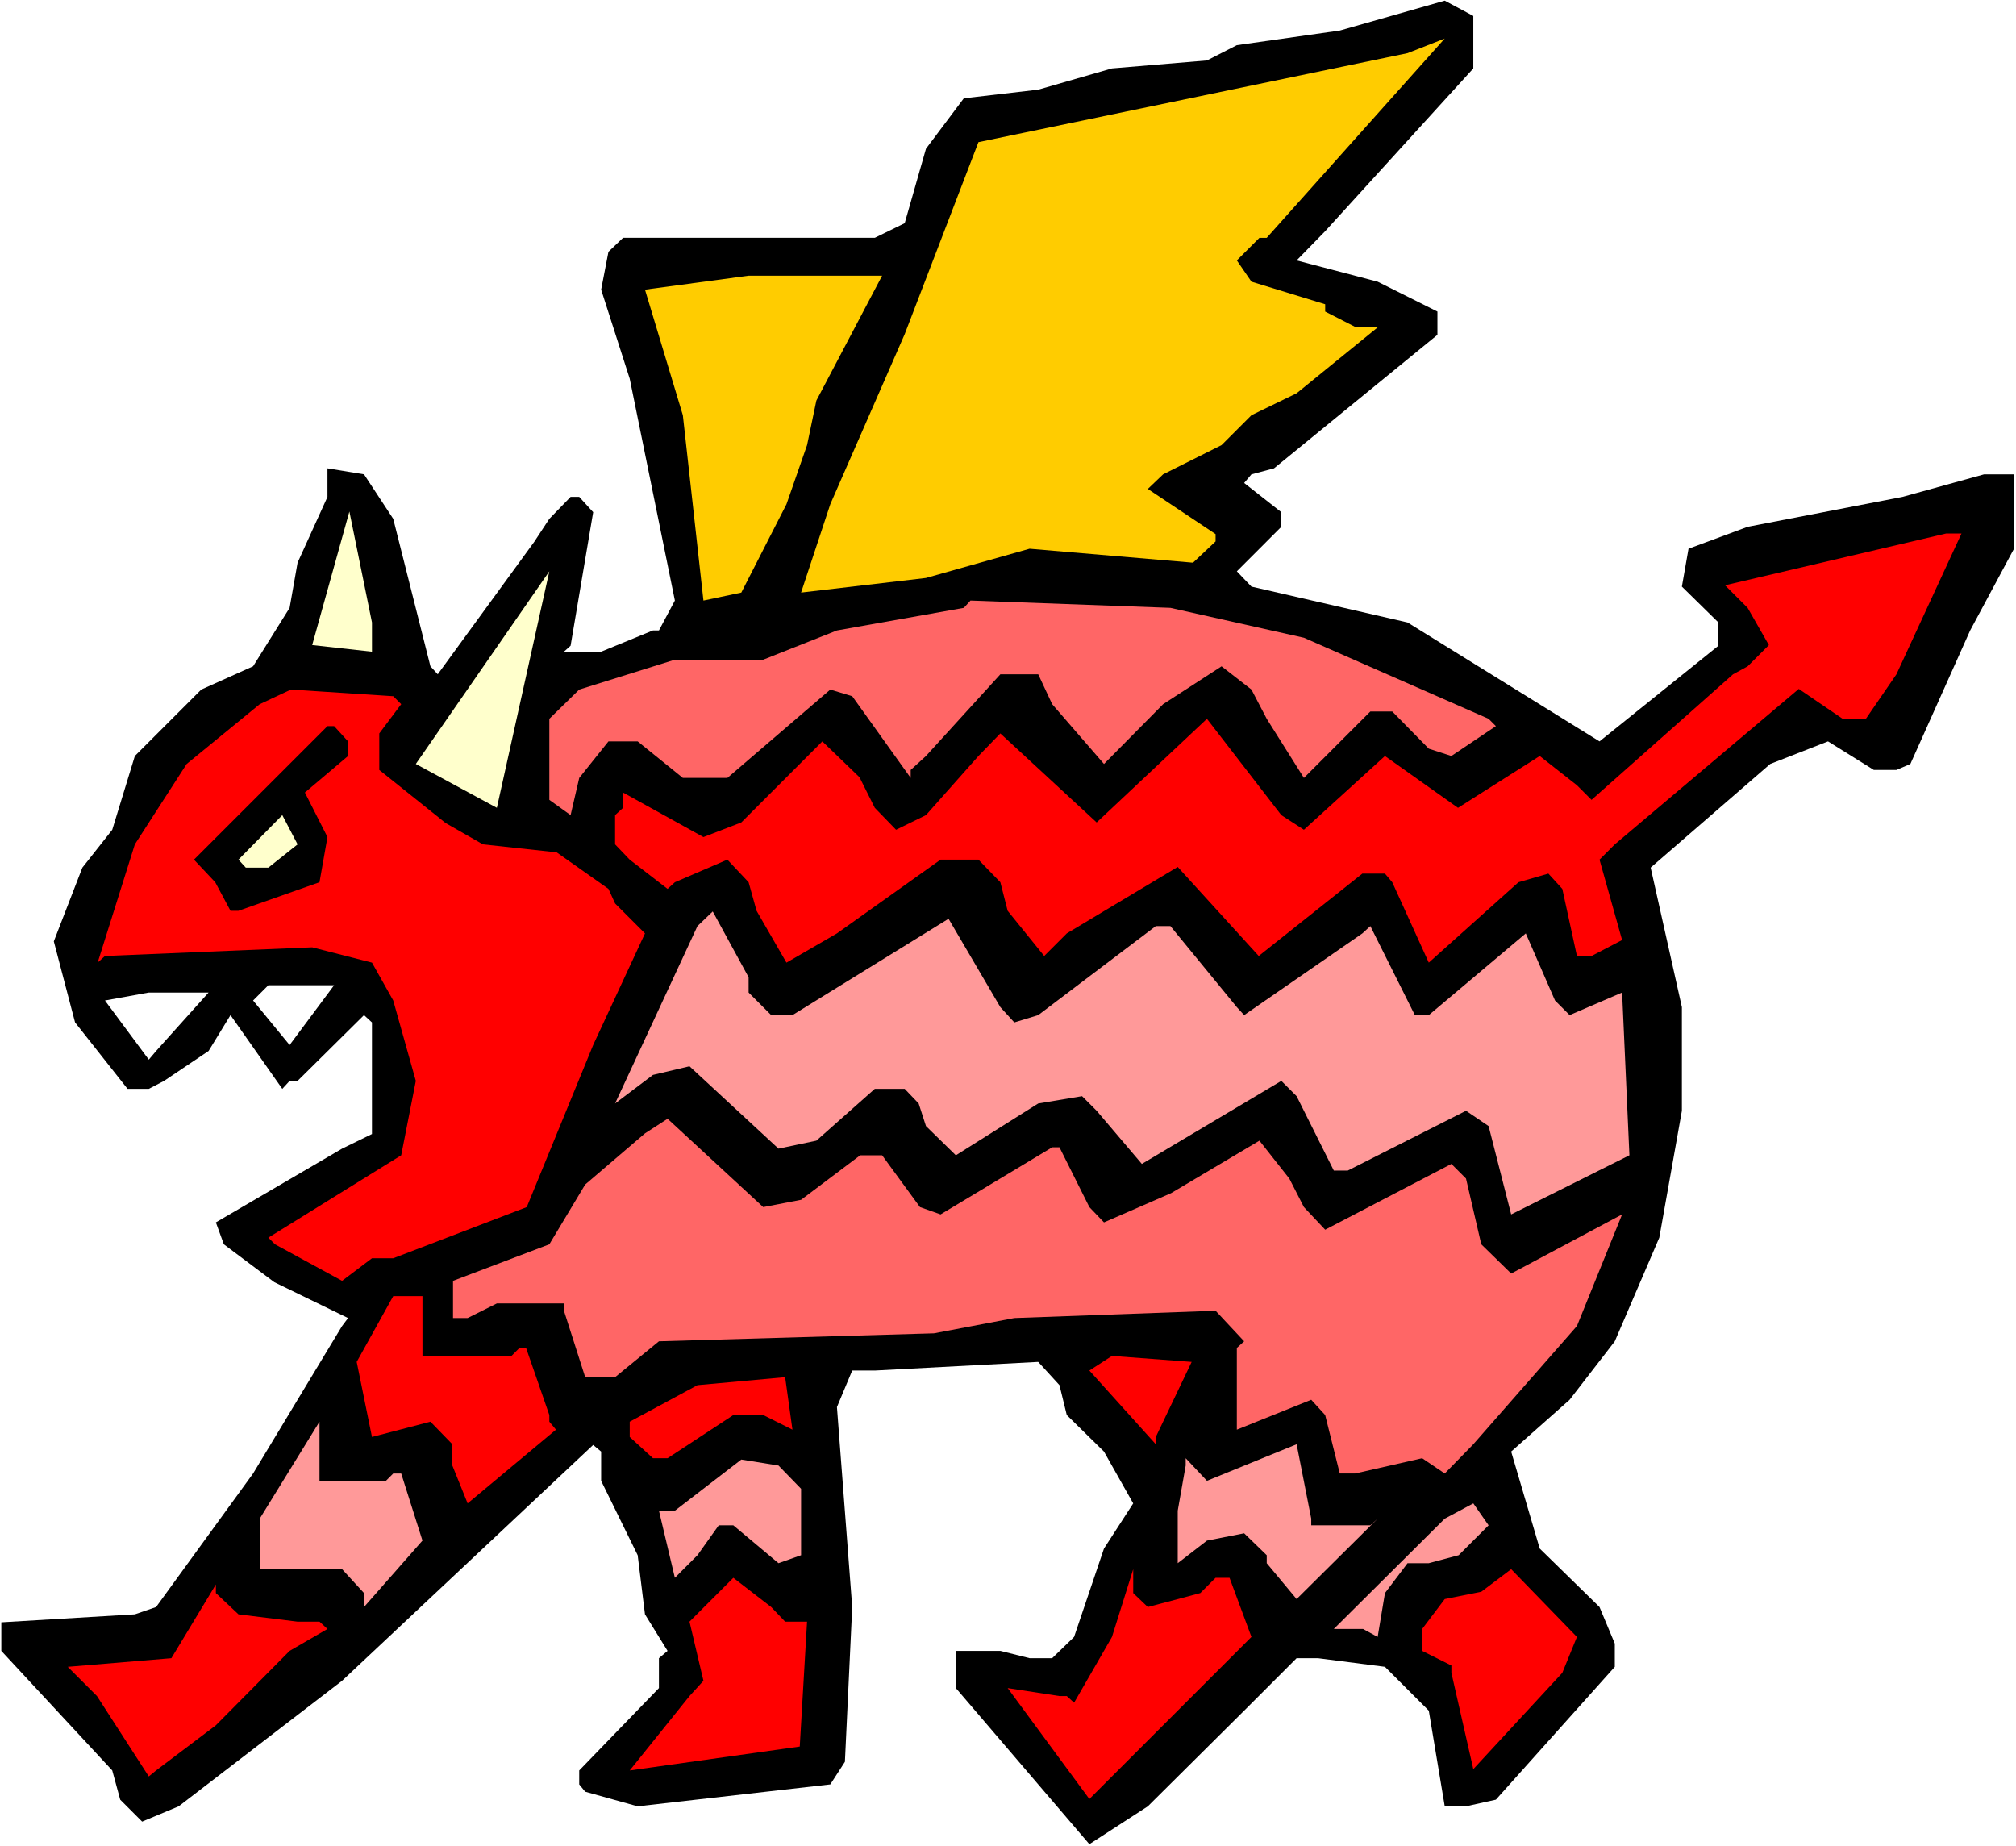
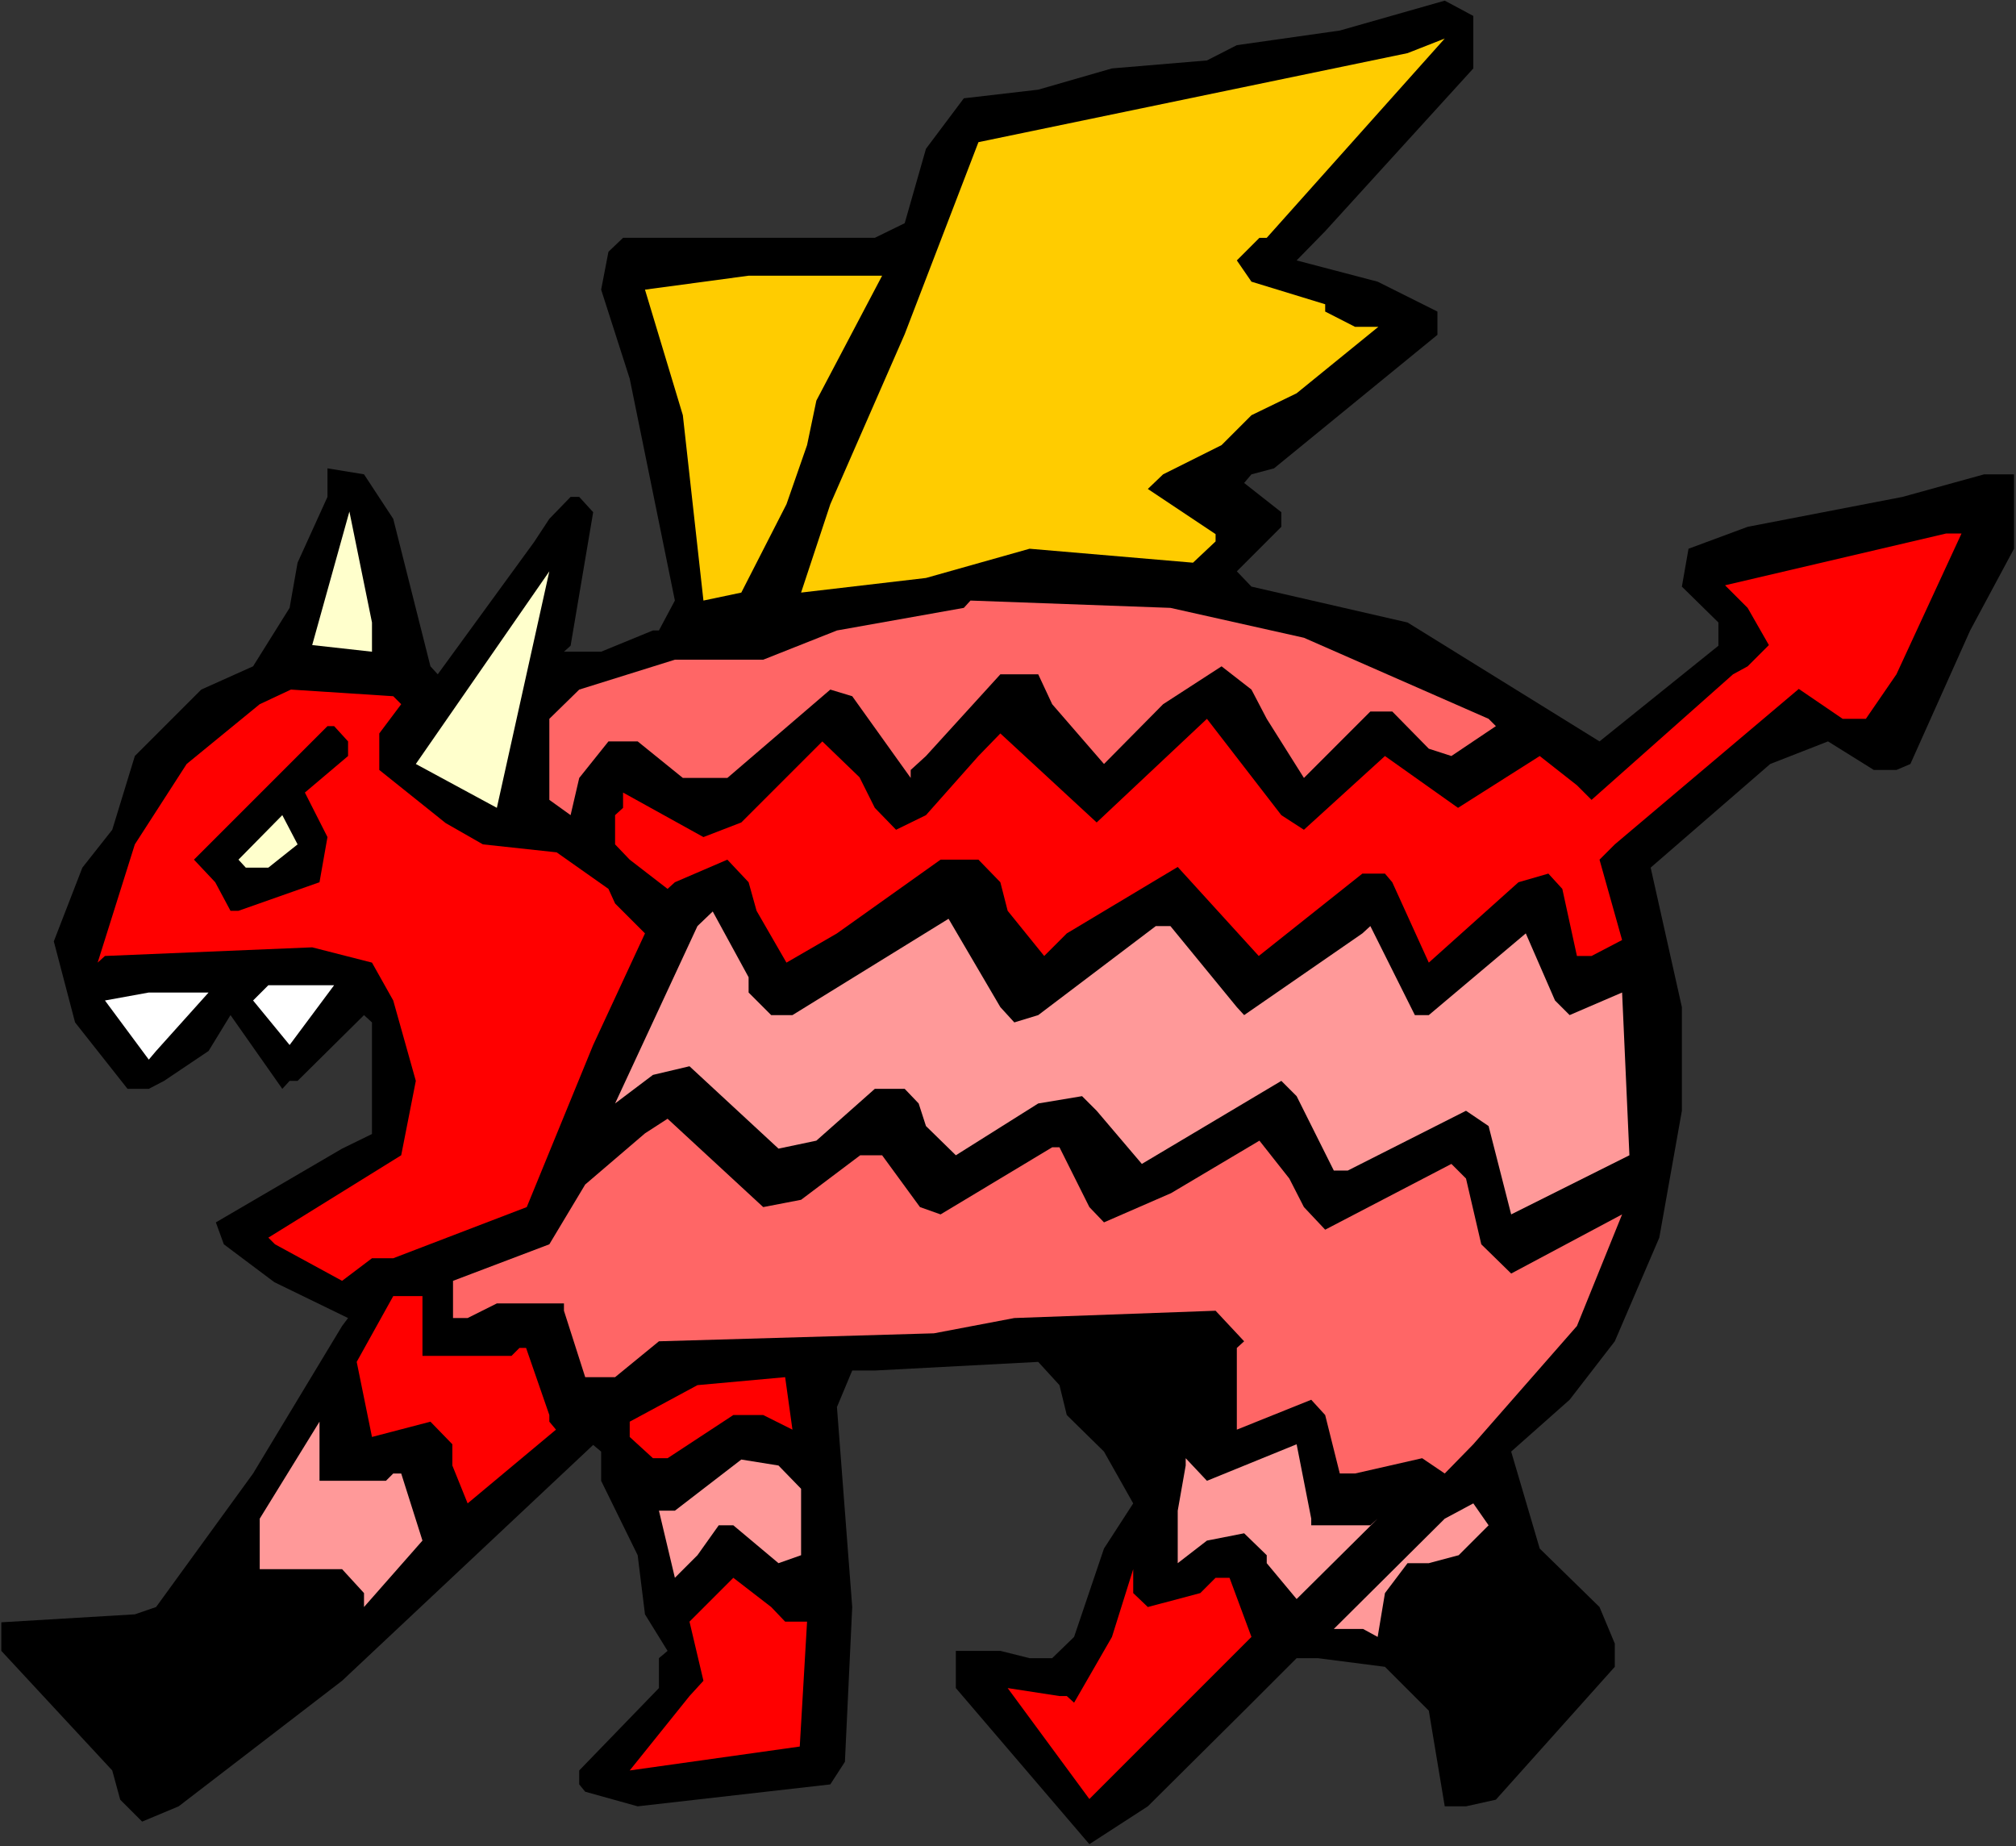
<svg xmlns="http://www.w3.org/2000/svg" xmlns:ns1="http://sodipodi.sourceforge.net/DTD/sodipodi-0.dtd" xmlns:ns2="http://www.inkscape.org/namespaces/inkscape" version="1.0" width="129.766mm" height="118.826mm" id="svg26" ns1:docname="Devil Creature 2.wmf">
  <rect width="100%" height="100%" fill="#333333" stroke="none" />
  <ns1:namedview id="namedview26" pagecolor="#ffffff" bordercolor="#000000" borderopacity="0.25" ns2:showpageshadow="2" ns2:pageopacity="0.0" ns2:pagecheckerboard="0" ns2:deskcolor="#d1d1d1" ns2:document-units="mm" />
  <defs id="defs1">
    <pattern id="WMFhbasepattern" patternUnits="userSpaceOnUse" width="6" height="6" x="0" y="0" />
  </defs>
-   <path style="fill:#ffffff;fill-opacity:1;fill-rule:evenodd;stroke:none" d="M 0,449.106 H 490.455 V 0 H 0 Z" id="path1" />
  <path style="fill:#000000;fill-opacity:1;fill-rule:evenodd;stroke:none" d="m 358.428,16.646 -36.037,39.594 -6.949,7.111 19.715,5.171 14.544,7.272 v 5.656 l -39.754,32.483 -5.494,1.454 -1.778,2.101 9.05,7.111 v 3.555 l -10.827,10.828 3.555,3.717 37.976,8.727 46.702,28.928 28.926,-23.271 v -5.656 l -8.888,-8.727 1.616,-9.212 14.382,-5.333 37.653,-7.272 19.877,-5.495 h 7.272 v 18.1 l -10.666,19.878 -14.544,32.483 -3.394,1.454 h -5.494 l -11.15,-6.949 -14.059,5.495 -29.088,25.211 7.595,33.937 v 25.211 l -5.494,30.867 -10.827,25.211 -10.989,14.221 -14.221,12.605 6.949,23.595 14.544,14.221 3.717,8.888 v 5.656 l -28.926,32.321 -7.272,1.616 h -5.171 l -3.878,-23.271 -10.666,-10.666 -16.322,-2.101 h -5.171 l -12.766,12.767 -23.432,23.271 -14.221,9.212 -32.482,-37.978 v -9.05 h 10.827 l 7.11,1.778 h 5.494 l 5.333,-5.171 7.272,-21.494 7.11,-10.989 -7.11,-12.605 -9.05,-8.888 -1.778,-7.272 -5.171,-5.656 -39.754,2.101 h -5.494 l -3.717,8.888 3.717,48.644 -1.778,37.654 -3.555,5.495 -46.864,5.333 -12.766,-3.555 -1.454,-1.778 v -3.394 l 19.392,-20.039 v -7.272 l 2.101,-1.778 -5.494,-8.888 -1.778,-14.383 -8.888,-18.1 v -7.111 l -1.939,-1.616 -61.085,57.37 -39.754,30.544 -8.888,3.717 -5.333,-5.333 -1.939,-7.111 -26.987,-29.089 v -6.949 l 32.482,-1.939 5.171,-1.778 23.594,-32.483 21.654,-35.877 1.454,-1.939 -17.938,-8.727 -12.282,-9.212 -1.939,-5.333 30.704,-17.938 7.272,-3.555 V 248.713 L 88.557,246.935 72.397,262.935 H 70.458 l -1.778,1.939 -12.605,-17.938 -5.333,8.727 -10.827,7.272 -3.717,1.939 h -5.171 l -12.766,-16.161 -5.171,-19.716 6.949,-17.938 7.272,-9.212 5.494,-17.938 16.16,-16.161 12.605,-5.656 8.888,-14.221 1.939,-10.989 7.272,-15.999 v -6.949 l 8.888,1.454 7.11,10.828 9.05,35.877 1.778,1.939 23.432,-32.16 3.717,-5.656 5.171,-5.333 h 2.101 l 3.394,3.717 -5.494,32.483 -1.616,1.454 h 9.05 l 12.605,-5.171 h 1.454 l 3.878,-7.272 -10.989,-53.977 -6.949,-21.655 1.778,-9.212 3.555,-3.394 h 61.246 l 7.272,-3.555 5.171,-18.1 9.211,-12.282 18.099,-2.101 17.938,-5.171 23.109,-1.939 7.272,-3.717 25.048,-3.555 25.533,-7.272 6.949,3.717 z" id="path2" />
  <path style="fill:#ffcc00;fill-opacity:1;fill-rule:evenodd;stroke:none" d="m 306.393,57.855 -5.494,5.495 3.555,5.171 17.938,5.495 v 1.778 l 7.272,3.717 h 5.656 l -19.877,16.161 -10.989,5.333 -7.272,7.272 -14.221,7.111 -3.717,3.555 16.483,10.989 v 1.778 l -5.494,5.171 -39.754,-3.394 -25.21,7.111 -30.381,3.555 7.11,-21.494 18.099,-41.371 17.938,-46.704 104.393,-21.655 9.05,-3.555 -43.309,48.482 z" id="path3" />
  <path style="fill:#ffcc00;fill-opacity:1;fill-rule:evenodd;stroke:none" d="m 198.606,97.449 -2.262,10.828 -5.01,14.383 -10.989,21.494 -9.211,1.939 -5.01,-45.088 -9.211,-30.544 25.21,-3.394 h 32.482 z" id="path4" />
  <path style="fill:#ffffcc;fill-opacity:1;fill-rule:evenodd;stroke:none" d="m 90.496,158.536 -14.544,-1.616 9.05,-32.483 5.494,26.988 z" id="path5" />
  <path style="fill:#ff0000;fill-opacity:1;fill-rule:evenodd;stroke:none" d="m 461.367,164.031 -7.434,10.828 h -5.656 l -10.666,-7.272 -44.763,37.816 -3.717,3.717 5.494,19.554 -7.434,3.879 h -3.555 l -3.555,-16.322 -3.394,-3.717 -7.272,2.101 -21.816,19.554 -8.888,-19.554 -1.778,-2.101 h -5.494 l -25.21,20.039 -19.715,-21.655 -26.987,16.161 -5.494,5.495 -8.888,-10.989 -1.778,-6.949 -5.333,-5.495 h -9.211 l -25.21,17.938 -12.282,7.111 -7.272,-12.605 -1.939,-6.949 -5.171,-5.495 -12.766,5.495 -1.778,1.616 -9.211,-7.111 -3.555,-3.717 v -7.111 l 1.939,-1.778 v -3.717 l 19.554,10.828 9.211,-3.555 19.715,-19.716 9.05,8.727 3.717,7.434 5.171,5.333 7.272,-3.555 12.766,-14.383 5.333,-5.495 23.432,21.655 26.826,-25.211 18.099,23.433 5.494,3.555 19.715,-17.938 17.776,12.605 19.877,-12.605 9.05,7.111 3.555,3.555 34.421,-30.544 3.555,-1.939 5.171,-5.171 -5.171,-9.05 -5.494,-5.495 53.813,-12.605 h 3.717 z" id="path6" />
  <path style="fill:#ffffcc;fill-opacity:1;fill-rule:evenodd;stroke:none" d="m 101.161,185.848 32.482,-46.866 -12.766,57.532 z" id="path7" />
  <path style="fill:#ff6666;fill-opacity:1;fill-rule:evenodd;stroke:none" d="m 317.22,155.143 44.925,19.716 1.778,1.778 -10.827,7.272 -5.494,-1.778 -8.888,-9.05 h -5.333 l -16.16,16.161 -9.05,-14.383 -3.717,-7.111 -7.272,-5.656 -14.221,9.212 -14.382,14.545 -12.605,-14.545 -3.394,-7.272 h -9.211 l -18.099,19.878 -3.717,3.394 v 1.939 l -14.221,-19.878 -5.333,-1.616 -25.048,21.494 h -10.827 l -10.989,-8.888 h -7.11 l -7.11,8.888 -2.101,9.05 -5.171,-3.717 v -19.716 l 7.272,-7.111 23.27,-7.272 h 21.493 l 17.938,-7.111 30.866,-5.495 1.616,-1.778 48.642,1.778 z" id="path8" />
  <path style="fill:#ff0000;fill-opacity:1;fill-rule:evenodd;stroke:none" d="m 97.606,171.303 -5.333,7.111 v 8.888 l 16.16,12.929 9.05,5.171 17.938,1.939 12.605,8.888 1.616,3.555 7.272,7.272 -12.605,27.15 -16.16,39.432 -32.482,12.444 h -5.171 l -7.272,5.495 -16.322,-8.888 -1.616,-1.616 32.32,-20.039 3.555,-18.1 -5.494,-19.554 -5.171,-9.212 -14.544,-3.717 -50.419,2.101 -1.778,1.616 9.05,-28.766 12.605,-19.554 17.776,-14.545 7.595,-3.555 24.886,1.616 z" id="path9" />
  <path style="fill:#000000;fill-opacity:1;fill-rule:evenodd;stroke:none" d="m 84.678,180.353 v 3.555 l -10.504,8.888 5.494,10.828 -1.939,10.989 -19.715,6.949 h -1.939 l -3.717,-6.949 -5.171,-5.495 32.482,-32.483 h 1.616 z" id="path10" />
  <path style="fill:#ffffcc;fill-opacity:1;fill-rule:evenodd;stroke:none" d="m 65.286,211.059 h -5.494 l -1.778,-1.939 10.666,-10.828 3.717,7.111 z" id="path11" />
  <path style="fill:#ff9999;fill-opacity:1;fill-rule:evenodd;stroke:none" d="m 182.123,241.441 5.494,5.495 h 5.171 l 37.976,-23.433 12.605,21.494 3.394,3.717 5.818,-1.778 28.603,-21.655 h 3.555 l 16.16,19.716 1.778,1.939 28.765,-19.878 1.939,-1.778 10.827,21.655 h 3.394 l 23.594,-19.878 7.11,16.322 3.555,3.555 12.766,-5.495 1.778,39.594 -28.765,14.383 -5.494,-21.494 -5.494,-3.717 -28.765,14.545 h -3.394 l -9.05,-18.1 -3.717,-3.717 -33.936,20.201 -10.989,-12.929 -3.555,-3.555 -10.666,1.778 -20.038,12.605 -7.272,-7.111 -1.778,-5.495 -3.394,-3.555 h -7.272 l -14.221,12.605 -9.211,1.939 -21.654,-20.039 -8.888,2.101 -9.211,6.949 20.038,-43.149 3.717,-3.555 8.726,15.999 z" id="path12" />
  <path style="fill:#ffffff;fill-opacity:1;fill-rule:evenodd;stroke:none" d="m 70.458,254.208 -8.888,-10.828 3.717,-3.717 h 15.998 z" id="path13" />
  <path style="fill:#ffffff;fill-opacity:1;fill-rule:evenodd;stroke:none" d="m 37.976,255.662 -1.778,2.101 -10.666,-14.383 10.666,-1.939 h 14.544 z" id="path14" />
  <path style="fill:#ff6666;fill-opacity:1;fill-rule:evenodd;stroke:none" d="m 194.889,291.862 14.382,-10.828 h 5.333 l 9.211,12.605 5.01,1.778 27.149,-16.322 h 1.778 l 7.272,14.545 3.555,3.717 16.322,-7.111 21.493,-12.767 7.272,9.212 3.555,6.949 5.171,5.495 30.704,-15.999 3.555,3.555 3.717,15.999 7.272,7.111 26.987,-14.383 -10.989,27.15 -25.21,28.766 -6.949,7.111 -5.494,-3.717 -16.322,3.717 h -3.717 l -3.555,-14.221 -3.394,-3.717 -18.099,7.272 V 327.901 l 1.778,-1.616 -6.949,-7.434 -48.965,1.778 -19.554,3.717 -66.902,1.939 -10.666,8.727 h -7.272 l -5.171,-16.161 v -1.778 h -16.322 l -7.11,3.555 h -3.555 v -9.05 l 23.432,-8.888 8.726,-14.545 14.544,-12.444 5.494,-3.555 23.27,21.494 z" id="path15" />
  <path style="fill:#ff0000;fill-opacity:1;fill-rule:evenodd;stroke:none" d="m 102.777,329.84 h 21.654 l 1.939,-1.939 h 1.616 l 5.656,16.322 v 1.616 l 1.616,1.939 -21.493,17.938 -3.717,-9.212 v -5.171 l -5.333,-5.495 -14.221,3.717 -3.717,-18.262 8.888,-15.999 h 7.11 z" id="path16" />
-   <path style="fill:#ff0000;fill-opacity:1;fill-rule:evenodd;stroke:none" d="m 281.184,349.556 v 1.778 l -16.16,-17.938 5.494,-3.555 19.392,1.454 z" id="path17" />
+   <path style="fill:#ff0000;fill-opacity:1;fill-rule:evenodd;stroke:none" d="m 281.184,349.556 v 1.778 z" id="path17" />
  <path style="fill:#ff0000;fill-opacity:1;fill-rule:evenodd;stroke:none" d="m 185.678,344.223 h -7.272 l -15.998,10.504 h -3.555 l -5.656,-5.171 v -3.717 l 16.483,-8.888 21.331,-1.939 1.778,12.767 z" id="path18" />
  <path style="fill:#ff9999;fill-opacity:1;fill-rule:evenodd;stroke:none" d="m 93.889,360.222 1.778,-1.778 h 1.939 l 5.171,16.322 -14.221,16.161 v -3.394 l -5.333,-5.818 H 63.186 v -12.282 l 14.544,-23.595 v 14.383 z" id="path19" />
  <path style="fill:#ff9999;fill-opacity:1;fill-rule:evenodd;stroke:none" d="m 318.998,371.05 h 14.382 l 1.778,-1.616 -19.715,19.554 -7.272,-8.727 v -1.939 l -5.494,-5.333 -9.05,1.778 -7.11,5.495 v -12.767 l 1.939,-10.989 v -1.778 l 5.171,5.495 21.816,-8.888 3.555,18.1 z" id="path20" />
  <path style="fill:#ff9999;fill-opacity:1;fill-rule:evenodd;stroke:none" d="m 194.889,362.161 v 16.161 l -5.494,1.939 -10.989,-9.212 h -3.555 l -5.171,7.272 -5.494,5.495 -3.878,-16.322 h 3.878 l 16.16,-12.444 9.05,1.454 z" id="path21" />
  <path style="fill:#ff9999;fill-opacity:1;fill-rule:evenodd;stroke:none" d="m 354.873,378.322 -7.272,1.939 h -5.171 l -5.494,7.272 -1.778,10.666 -3.555,-1.939 h -7.11 l 26.987,-26.827 6.949,-3.717 3.717,5.333 z" id="path22" />
  <path style="fill:#ff0000;fill-opacity:1;fill-rule:evenodd;stroke:none" d="m 279.244,390.927 12.766,-3.394 3.717,-3.717 h 3.394 l 5.333,14.383 -39.43,39.432 -19.877,-26.988 12.605,1.939 h 1.778 l 1.778,1.616 9.211,-15.999 5.171,-16.484 v 5.818 z" id="path23" />
-   <path style="fill:#ff0000;fill-opacity:1;fill-rule:evenodd;stroke:none" d="m 380.083,406.926 -21.654,23.433 -5.333,-23.433 v -1.778 l -7.11,-3.555 v -5.333 l 5.494,-7.272 8.888,-1.778 7.272,-5.495 15.998,16.484 z" id="path24" />
  <path style="fill:#ff0000;fill-opacity:1;fill-rule:evenodd;stroke:none" d="m 191.011,394.483 h 5.333 l -1.778,30.382 -41.37,5.818 14.544,-18.1 3.394,-3.717 -3.394,-14.383 10.666,-10.666 9.211,7.111 z" id="path25" />
-   <path style="fill:#ff0000;fill-opacity:1;fill-rule:evenodd;stroke:none" d="m 58.014,392.705 14.382,1.778 h 5.333 l 1.939,1.778 -9.211,5.333 -17.938,18.1 -14.544,10.989 -1.778,1.454 -12.605,-19.554 -7.11,-7.111 25.21,-2.101 10.827,-17.938 v 2.101 z" id="path26" />
</svg>